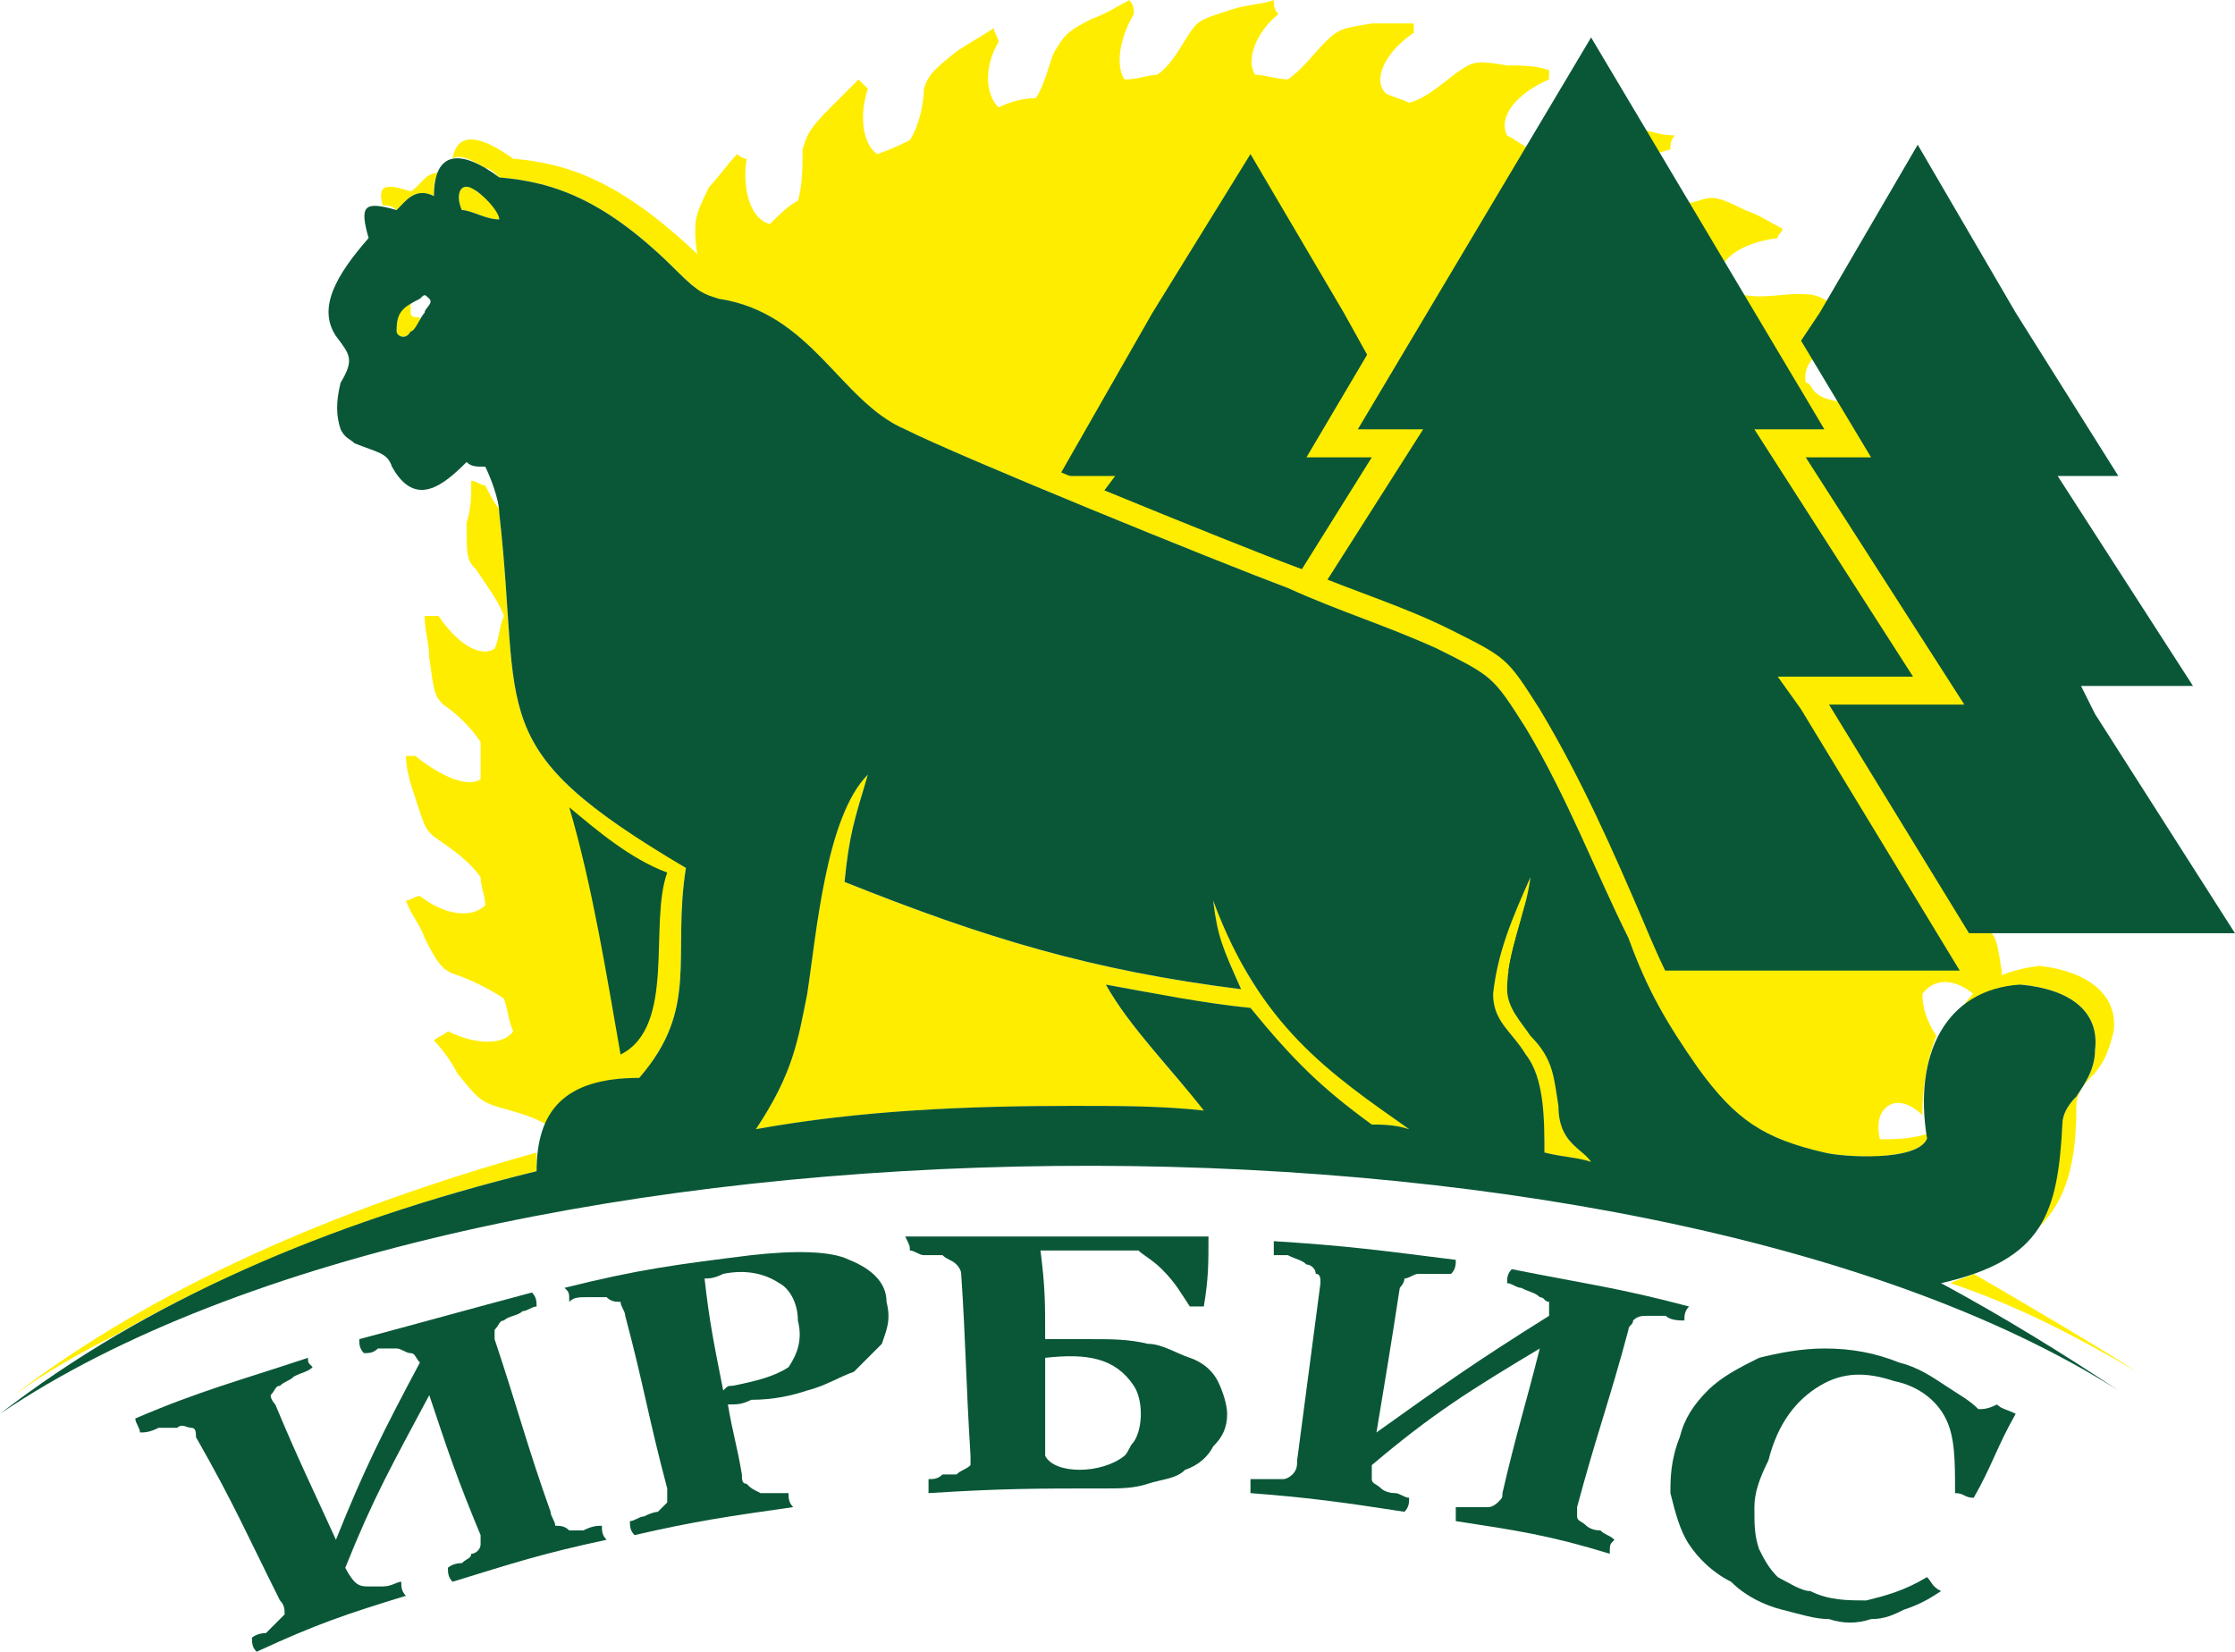
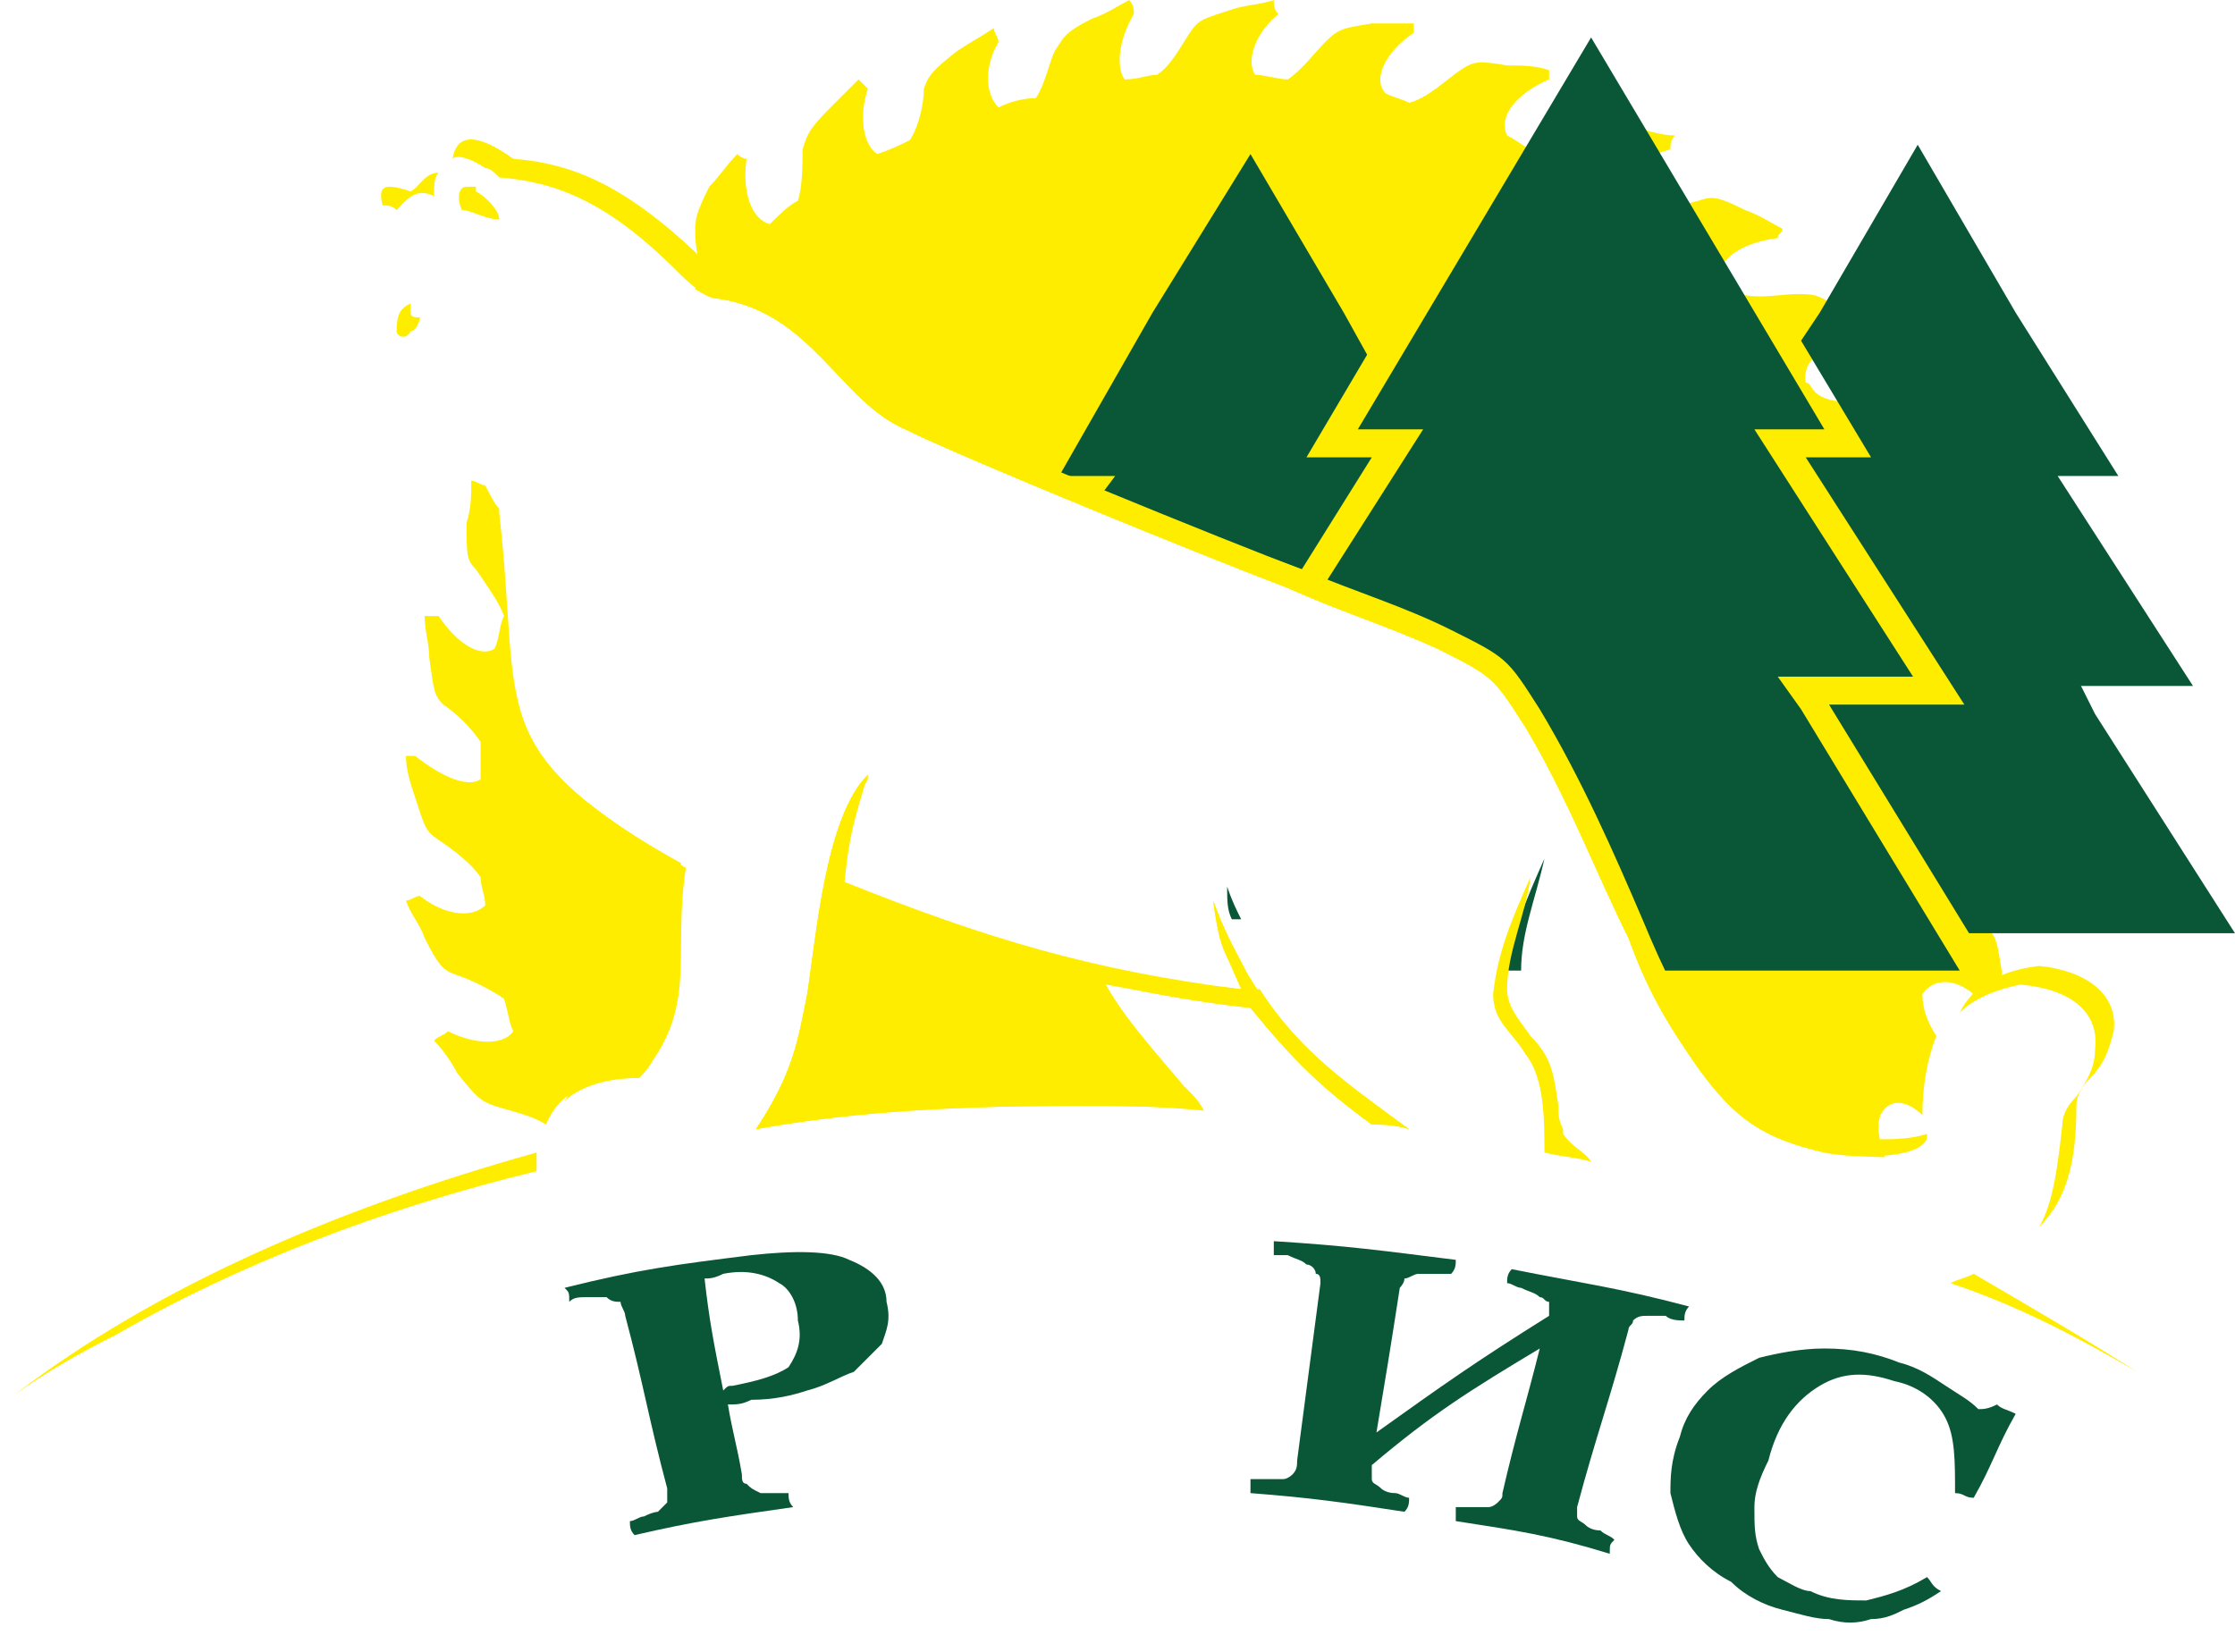
<svg xmlns="http://www.w3.org/2000/svg" xml:space="preserve" width="69.021mm" height="51.016mm" version="1.0" style="shape-rendering:geometricPrecision; text-rendering:geometricPrecision; image-rendering:optimizeQuality; fill-rule:evenodd; clip-rule:evenodd" viewBox="0 0 479 354">
  <defs>
    <style type="text/css">
   
    .fil0 {fill:#FFED00}
    .fil1 {fill:#0A5738}
    .fil2 {fill:#0A5738;fill-rule:nonzero}
   
  </style>
  </defs>
  <g id="Слой_x0020_1">
    <g id="_2279949337488">
      <path class="fil0" d="M143 187c-4,11 2,33 -10,39 -3,-17 -6,-36 -11,-53 6,5 13,11 21,14z" />
-       <path class="fil0" d="M331 247c4,1 7,1 10,2 -2,-3 -7,-4 -7,-12 -1,-6 -1,-10 -6,-15 -2,-3 -5,-6 -5,-10 0,-8 4,-16 5,-24 -4,9 -7,16 -8,25 0,6 4,8 7,13 4,5 4,14 4,21z" />
      <path class="fil0" d="M230 237c10,0 19,0 28,1 -7,-9 -16,-18 -21,-27 11,2 21,4 31,5 9,11 15,17 26,25 2,0 5,0 8,1 -17,-12 -32,-22 -42,-49 1,8 2,10 6,19 -32,-4 -55,-11 -85,-23 1,-10 2,-13 5,-23 -9,9 -11,34 -13,47 -2,10 -3,17 -11,29 22,-4 45,-5 68,-5z" />
      <path class="fil0" d="M149 62c0,-1 1,-1 1,-2 0,-3 -1,-7 -1,-10 0,-3 0,-4 3,-10 2,-2 4,-5 6,-7 0,0 1,1 2,1 -1,7 1,13 5,14 2,-2 4,-4 6,-5 1,-3 1,-8 1,-11 1,-3 1,-4 6,-9 2,-2 4,-4 6,-6 1,1 1,1 2,2 -2,6 -1,12 2,14 3,-1 5,-2 7,-3 2,-3 3,-8 3,-11 1,-3 2,-4 7,-8 3,-2 5,-3 8,-5 0,1 1,2 1,3 -3,5 -3,11 0,14 2,-1 5,-2 8,-2 2,-3 3,-8 4,-10 2,-3 2,-4 8,-7 3,-1 6,-3 8,-4 1,1 1,2 1,3 -3,5 -4,11 -2,14 3,0 5,-1 7,-1 3,-2 5,-6 7,-9 2,-3 3,-3 9,-5 3,-1 6,-1 9,-2 0,1 0,2 1,3 -5,4 -7,10 -5,13 2,0 5,1 7,1 3,-2 6,-6 8,-8 3,-3 4,-3 10,-4 3,0 6,0 9,0 0,0 0,1 0,2 -6,4 -9,10 -6,13 2,1 3,1 5,2 4,-1 8,-5 11,-7 3,-2 4,-2 10,-1 3,0 6,0 9,1 0,1 0,2 0,2 -7,3 -11,8 -9,12 2,1 3,2 5,3 4,-1 8,-4 12,-5 3,-2 4,-1 10,0 3,1 6,2 9,2 -1,1 -1,2 -1,3 -8,2 -13,7 -10,11 1,1 2,2 3,2 4,1 9,-1 13,-2 3,-1 4,-1 10,2 3,1 6,3 8,4 0,1 -1,1 -1,2 -8,1 -14,5 -12,10 1,0 1,0 1,1l0 -1c3,4 11,2 15,2 4,0 5,0 10,4 2,2 5,3 7,5 0,1 -1,2 -2,2 -7,-1 -14,2 -13,8 1,0 1,1 2,2 3,3 10,2 14,2 3,1 4,1 9,6 2,2 4,4 6,6 -1,1 -1,1 -2,2 -8,-2 -16,0 -14,6 2,4 9,5 14,6 3,1 4,2 8,7 1,3 3,5 5,8 -1,0 -2,1 -3,1 -7,-4 -16,-3 -15,4 2,5 9,7 13,8 3,2 4,3 7,8 1,3 2,6 3,9 0,0 -1,0 -2,0 -7,-4 -14,-5 -15,1 0,5 7,9 10,11 3,2 4,3 5,10 1,3 2,5 2,8 0,0 -1,1 -2,1 -6,-6 -14,-8 -16,-2 0,5 6,9 10,13 2,2 2,3 3,9l0 4c-2,0 -3,1 -5,2 -4,-4 -9,-5 -12,-1 0,3 1,6 3,9 -2,5 -3,11 -3,17 -3,-3 -7,-4 -9,0 -1,3 0,6 1,9 -5,0 -11,-1 -13,-1 -13,-3 -19,-7 -27,-18 -7,-10 -11,-17 -15,-28 -7,-14 -13,-30 -22,-45 -7,-11 -7,-11 -19,-17 -11,-5 -21,-8 -32,-13 -16,-6 -70,-28 -82,-34 -14,-6 -20,-25 -40,-28 -2,0 -3,-1 -5,-2z" />
      <path class="fil0" d="M117 241c-3,-2 -8,-3 -11,-4 -3,-1 -4,-2 -8,-7 -1,-2 -3,-5 -5,-7 1,-1 2,-1 3,-2 6,3 12,3 14,0 -1,-2 -1,-4 -2,-7 -3,-2 -7,-4 -10,-5 -3,-1 -4,-2 -7,-8 -1,-3 -3,-5 -4,-8 1,0 2,-1 3,-1 5,4 11,5 14,2 0,-2 -1,-4 -1,-6 -2,-3 -6,-6 -9,-8 -3,-2 -3,-3 -5,-9 -1,-3 -2,-6 -2,-9 1,0 1,0 2,0 5,4 11,7 14,5 0,-3 0,-5 0,-8 -2,-3 -5,-6 -8,-8 -2,-2 -2,-3 -3,-10 0,-3 -1,-6 -1,-9 1,0 2,0 3,0 4,6 9,9 12,7 1,-2 1,-5 2,-7 -1,-3 -4,-7 -6,-10 -2,-2 -2,-3 -2,-10 1,-3 1,-6 1,-9 1,0 2,1 3,1 1,2 2,4 3,5 0,0 0,1 0,1 5,44 -4,50 40,76 -3,19 3,30 -10,45 -11,0 -17,3 -20,10z" />
-       <path class="fil0" d="M106 253l-2 -2c1,0 2,-1 2,-1 3,0 7,1 9,0 0,0 0,0 0,1 -3,0 -6,1 -9,2z" />
      <path class="fil1" d="M411 31l21 36 22 35 -13 0 29 45 -24 0 3 6 30 47 -57 0 -30 -49 0 0 29 0 -34 -53 14 0 -15 -25 4 -6 21 -36zm-70 -23l25 42 25 42 -15 0 34 53 -29 0 5 7 34 56 -64 0c-2,-3 -3,-6 -5,-10 -6,-14 -13,-31 -21,-45 -7,-11 -8,-12 -19,-17 -9,-4 -18,-7 -27,-11l21 -33 -14 0 25 -42 25 -42zm-15 200l-3 0c1,-8 4,-15 8,-24 -2,9 -5,16 -5,24zm-58 -175l20 34 5 9 -13 22 14 0 -15 24c-8,-3 -26,-9 -43,-16l3 -4 -12 0 20 -35 21 -34zm-2 164l-2 0c-1,-2 -1,-4 -1,-7 1,3 2,5 3,7z" />
      <path class="fil0" d="M82 44c-1,-4 0,-5 6,-3 2,-1 3,-4 6,-4 -1,1 -1,3 -1,5 -4,-2 -6,1 -8,3 -1,-1 -2,-1 -3,-1zm15 -10c1,-6 6,-5 13,0 12,1 23,5 39,20 4,5 5,5 9,6 19,3 25,22 39,28 12,6 66,28 82,34 12,5 22,8 32,13 12,6 12,6 19,17 9,15 16,31 22,45 5,12 8,18 15,28 8,11 14,15 27,18 3,1 13,2 19,0 0,0 0,0 0,1 -2,5 -18,4 -22,3 -13,-3 -19,-7 -27,-18 -7,-10 -11,-17 -15,-28 -7,-14 -13,-30 -22,-45 -7,-11 -7,-11 -19,-17 -11,-5 -21,-8 -32,-13 -16,-6 -70,-28 -82,-34 -14,-6 -20,-25 -40,-28 -3,-1 -4,-1 -9,-6 -15,-15 -26,-19 -38,-20 -1,-1 -2,-2 -3,-2l0 0c-3,-2 -6,-3 -7,-2zm323 183c3,-6 9,-9 17,-10 10,1 17,6 16,14 -1,4 -2,7 -5,10 -2,2 -3,4 -3,6 0,12 -2,20 -8,26 3,-5 4,-13 5,-22 0,-2 1,-4 3,-6 2,-3 4,-6 4,-10 1,-8 -5,-13 -16,-14 -5,1 -10,3 -13,6zm3 56c12,7 24,14 35,21 -12,-7 -25,-14 -40,-19 2,-1 3,-1 5,-2zm-398 13c-8,4 -15,8 -22,13 30,-23 69,-40 112,-52 0,1 0,2 0,4 -33,8 -64,20 -90,35zm96 -50c3,-6 9,-9 19,-9 -1,2 -2,3 -3,4 -7,0 -13,2 -16,5zm113 -3c7,0 13,0 20,0 2,2 3,3 4,5 -9,-1 -18,-1 -28,-1 -23,0 -46,1 -68,5 8,-12 9,-19 11,-29 2,-13 4,-38 13,-47l0 1c-6,10 -8,31 -10,42 -1,10 -2,17 -10,29 22,-4 44,-5 68,-5zm9 -21c-1,-1 -1,-3 -2,-4 8,2 16,3 25,4l0 0c1,0 2,0 4,0 9,14 20,21 32,30 -3,-1 -6,-1 -8,-1 -11,-8 -17,-14 -26,-25 -8,-1 -16,-2 -25,-4zm24 -4c-1,0 -2,0 -3,-1 -3,-5 -3,-8 -4,-14 2,6 5,11 7,15zm68 35l0 0c2,3 5,4 6,6 -3,-1 -6,-1 -10,-2 0,-7 0,-16 -4,-21 -3,-5 -7,-7 -7,-13 1,-9 4,-16 8,-25 -1,8 -5,16 -5,24 0,4 3,7 5,10 5,5 5,9 6,15 0,2 0,3 1,5 0,0 0,1 0,1zm-189 -58c-3,11 1,29 -8,36 5,-9 2,-25 5,-34 -6,-2 -11,-6 -15,-10 -1,-1 -1,-3 -2,-5 5,4 11,8 20,13zm-58 -118c0,-1 0,-2 0,-2 -2,1 -3,2 -3,6 0,1 2,2 3,0 1,0 2,-2 2,-3 -1,0 -2,0 -2,-1zm14 -26l0 -1c-1,0 -1,0 -2,0 -2,0 -2,3 -1,5 2,0 5,2 8,2 0,-2 -3,-5 -5,-6l0 0z" />
-       <path class="fil1" d="M73 92c-1,-3 -1,-6 0,-10 3,-5 2,-6 -1,-10 -4,-6 0,-13 7,-21 -2,-7 -1,-8 6,-6 2,-2 4,-5 8,-3 0,-10 6,-10 14,-4 12,1 23,5 38,20 5,5 6,5 9,6 20,3 26,22 40,28 12,6 66,28 82,34 11,5 21,8 32,13 12,6 12,6 19,17 9,15 15,31 22,45 4,11 8,18 15,28 8,11 14,15 27,18 4,1 20,2 22,-3 -3,-18 4,-32 20,-33 11,1 17,6 16,14 0,4 -2,7 -4,10 -2,2 -3,4 -3,6 -1,19 -4,29 -26,34 13,7 26,15 38,23 -104,-66 -352,-64 -454,5 31,-24 70,-41 115,-52 0,-13 6,-20 22,-20 13,-15 7,-26 10,-45 -44,-26 -35,-32 -40,-76 0,-3 -2,-8 -3,-10 -2,0 -3,0 -4,-1 -5,5 -11,10 -16,1 -1,-3 -3,-3 -8,-5 -1,-1 -2,-1 -3,-3zm157 145c10,0 19,0 28,1 -7,-9 -16,-18 -21,-27 11,2 21,4 31,5 9,11 15,17 26,25 2,0 5,0 8,1 -17,-12 -32,-22 -42,-49 1,8 2,10 6,19 -32,-4 -55,-11 -85,-23 1,-10 2,-13 5,-23 -9,9 -11,34 -13,47 -2,10 -3,17 -11,29 22,-4 45,-5 68,-5zm101 10c4,1 7,1 10,2 -2,-3 -7,-4 -7,-12 -1,-6 -1,-10 -6,-15 -2,-3 -5,-6 -5,-10 0,-8 4,-16 5,-24 -4,9 -7,16 -8,25 0,6 4,8 7,13 4,5 4,14 4,21zm-188 -60c-4,11 2,33 -10,39 -3,-17 -6,-36 -11,-53 6,5 13,11 21,14zm-58 -116c0,-4 1,-5 5,-7 1,-1 1,-1 2,0 1,1 -1,2 -1,3 -1,1 -2,4 -3,4 -1,2 -3,1 -3,0zm14 -26c-1,-2 -1,-5 1,-5 2,0 7,5 7,7 -3,0 -6,-2 -8,-2z" />
      <g>
-         <path class="fil2" d="M238 265l-7 0c-12,0 -24,0 -37,0 1,2 1,2 1,3 1,0 2,1 3,1 2,0 3,0 4,0 1,1 2,1 3,2 0,0 1,1 1,2 1,15 1,23 2,39 0,1 0,1 0,2 -1,1 -2,1 -3,2 0,0 -1,0 -3,0 -1,1 -2,1 -3,1 0,1 0,2 0,3 16,-1 23,-1 38,-1 3,0 6,0 9,-1 3,-1 6,-1 8,-3 3,-1 5,-3 6,-5 2,-2 3,-4 3,-7 0,-2 -1,-5 -2,-7 -1,-2 -3,-4 -6,-5 -3,-1 -6,-3 -9,-3 -4,-1 -8,-1 -12,-1 -2,0 -3,0 -5,0 -2,0 -4,0 -5,0 0,-8 0,-11 -1,-19 5,0 8,0 12,0 2,0 3,0 5,0 1,0 3,0 4,0 1,1 3,2 5,4 3,3 4,5 6,8 1,0 2,0 3,0 1,-6 1,-9 1,-15 -7,0 -14,0 -21,0zm-14 26c9,-1 15,0 19,6 2,3 2,9 0,12 -1,1 -1,2 -2,3 -5,4 -15,4 -17,0 0,-7 0,-14 0,-21z" />
-         <path class="fil2" d="M130 330c-14,3 -20,5 -33,9 -1,-1 -1,-2 -1,-3 0,0 1,-1 3,-1 1,-1 2,-1 2,-2 1,0 2,-1 2,-2 0,0 0,-1 0,-2 -5,-12 -7,-18 -11,-30 -8,15 -12,22 -18,37 1,2 2,3 2,3 1,1 2,1 3,1 1,0 2,0 3,0 2,0 3,-1 4,-1 0,1 0,2 1,3 -13,4 -19,6 -32,12 -1,-1 -1,-2 -1,-3 0,0 1,-1 3,-1 1,-1 2,-2 2,-2 1,-1 2,-2 2,-2 0,-1 0,-2 -1,-3 -7,-14 -10,-21 -18,-35 0,-1 0,-2 -1,-2 -1,0 -2,-1 -3,0 -1,0 -3,0 -4,0 -2,1 -3,1 -4,1 0,-1 -1,-2 -1,-3 14,-6 22,-8 37,-13 0,1 0,1 1,2 -1,1 -2,1 -4,2 -1,1 -2,1 -3,2 -1,0 -1,1 -2,2 0,1 1,2 1,2 5,12 8,18 13,29 6,-15 10,-23 18,-38 -1,-1 -1,-2 -2,-2 -1,0 -2,-1 -3,-1 -1,0 -2,0 -4,0 -1,1 -2,1 -3,1 -1,-1 -1,-2 -1,-3 15,-4 22,-6 37,-10 1,1 1,2 1,3 -1,0 -2,1 -3,1 -1,1 -3,1 -4,2 -1,0 -1,1 -2,2 0,1 0,1 0,2 5,15 7,23 12,37 0,1 1,2 1,3 1,0 2,0 3,1 1,0 2,0 3,0 2,-1 3,-1 4,-1 0,1 0,2 1,3z" />
        <path class="fil2" d="M171 283c0,-4 -2,-7 -4,-8 -3,-2 -7,-3 -12,-2 -2,1 -3,1 -4,1 1,9 2,14 4,24 1,-1 1,-1 2,-1 5,-1 9,-2 12,-4 2,-3 3,-6 2,-10zm19 -4c1,4 0,6 -1,9 -2,2 -4,4 -6,6 -3,1 -6,3 -10,4 -3,1 -7,2 -12,2 -2,1 -3,1 -5,1 1,6 2,9 3,15 0,1 0,2 1,2 1,1 1,1 3,2 0,0 1,0 3,0 1,0 2,0 3,0 0,1 0,2 1,3 -14,2 -21,3 -34,6 -1,-1 -1,-2 -1,-3 1,0 2,-1 3,-1 2,-1 3,-1 3,-1 1,-1 2,-2 2,-2 0,-1 0,-2 0,-3 -4,-15 -5,-22 -9,-37 0,-1 -1,-2 -1,-3 -1,0 -2,0 -3,-1 -1,0 -3,0 -4,0 -2,0 -3,0 -4,1 0,-2 0,-2 -1,-3 16,-4 24,-5 40,-7 9,-1 17,-1 21,1 5,2 8,5 8,9z" />
        <path class="fil2" d="M345 333c-13,-4 -20,-5 -33,-7 0,-2 0,-2 0,-3 1,0 2,0 4,0 1,0 2,0 3,0 1,0 2,-1 2,-1 1,-1 1,-1 1,-2 3,-13 5,-19 8,-31 -15,9 -23,14 -36,25 0,1 0,3 0,3 0,1 1,1 2,2 0,0 1,1 3,1 1,0 2,1 3,1 0,1 0,2 -1,3 -13,-2 -20,-3 -33,-4 0,-1 0,-2 0,-3 1,0 2,0 3,0 2,0 3,0 4,0 1,0 2,-1 2,-1 1,-1 1,-2 1,-3 2,-15 3,-23 5,-38 0,-1 0,-2 -1,-2 0,-1 -1,-2 -2,-2 -1,-1 -2,-1 -4,-2 -1,0 -3,0 -3,0 0,-1 0,-2 0,-3 16,1 23,2 39,4 0,1 0,2 -1,3 -1,0 -2,0 -4,0 -1,0 -2,0 -3,0 -1,0 -2,1 -3,1 0,1 -1,2 -1,2 -2,13 -3,19 -5,31 14,-10 21,-15 37,-25 0,-1 0,-2 0,-3 -1,0 -1,-1 -2,-1 -1,-1 -2,-1 -4,-2 -1,0 -2,-1 -3,-1 0,-1 0,-2 1,-3 15,3 23,4 38,8 -1,1 -1,2 -1,3 -1,0 -3,0 -4,-1 -1,0 -3,0 -4,0 -1,0 -2,0 -3,1 0,1 -1,1 -1,2 -4,15 -7,23 -11,38 0,0 0,1 0,2 0,1 1,1 2,2 0,0 1,1 3,1 1,1 2,1 3,2 -1,1 -1,1 -1,3z" />
        <path class="fil2" d="M382 345c-4,-1 -8,-3 -11,-6 -4,-2 -7,-5 -9,-8 -2,-3 -3,-7 -4,-11 0,-3 0,-7 2,-12 1,-4 3,-7 6,-10 3,-3 7,-5 11,-7 4,-1 9,-2 14,-2 6,0 11,1 16,3 4,1 7,3 10,5 3,2 5,3 7,5 1,0 2,0 4,-1 1,1 2,1 4,2 -4,7 -5,11 -9,18 -2,0 -2,-1 -4,-1 0,-7 0,-12 -2,-16 -2,-4 -6,-7 -11,-8 -6,-2 -11,-2 -16,1 -5,3 -9,8 -11,16 -2,4 -3,7 -3,10 0,4 0,6 1,9 1,2 2,4 4,6 2,1 5,3 7,3 4,2 8,2 12,2 4,-1 8,-2 13,-5 1,1 1,2 3,3 -3,2 -5,3 -8,4 -2,1 -4,2 -7,2 -3,1 -6,1 -9,0 -3,0 -6,-1 -10,-2z" />
      </g>
    </g>
  </g>
</svg>